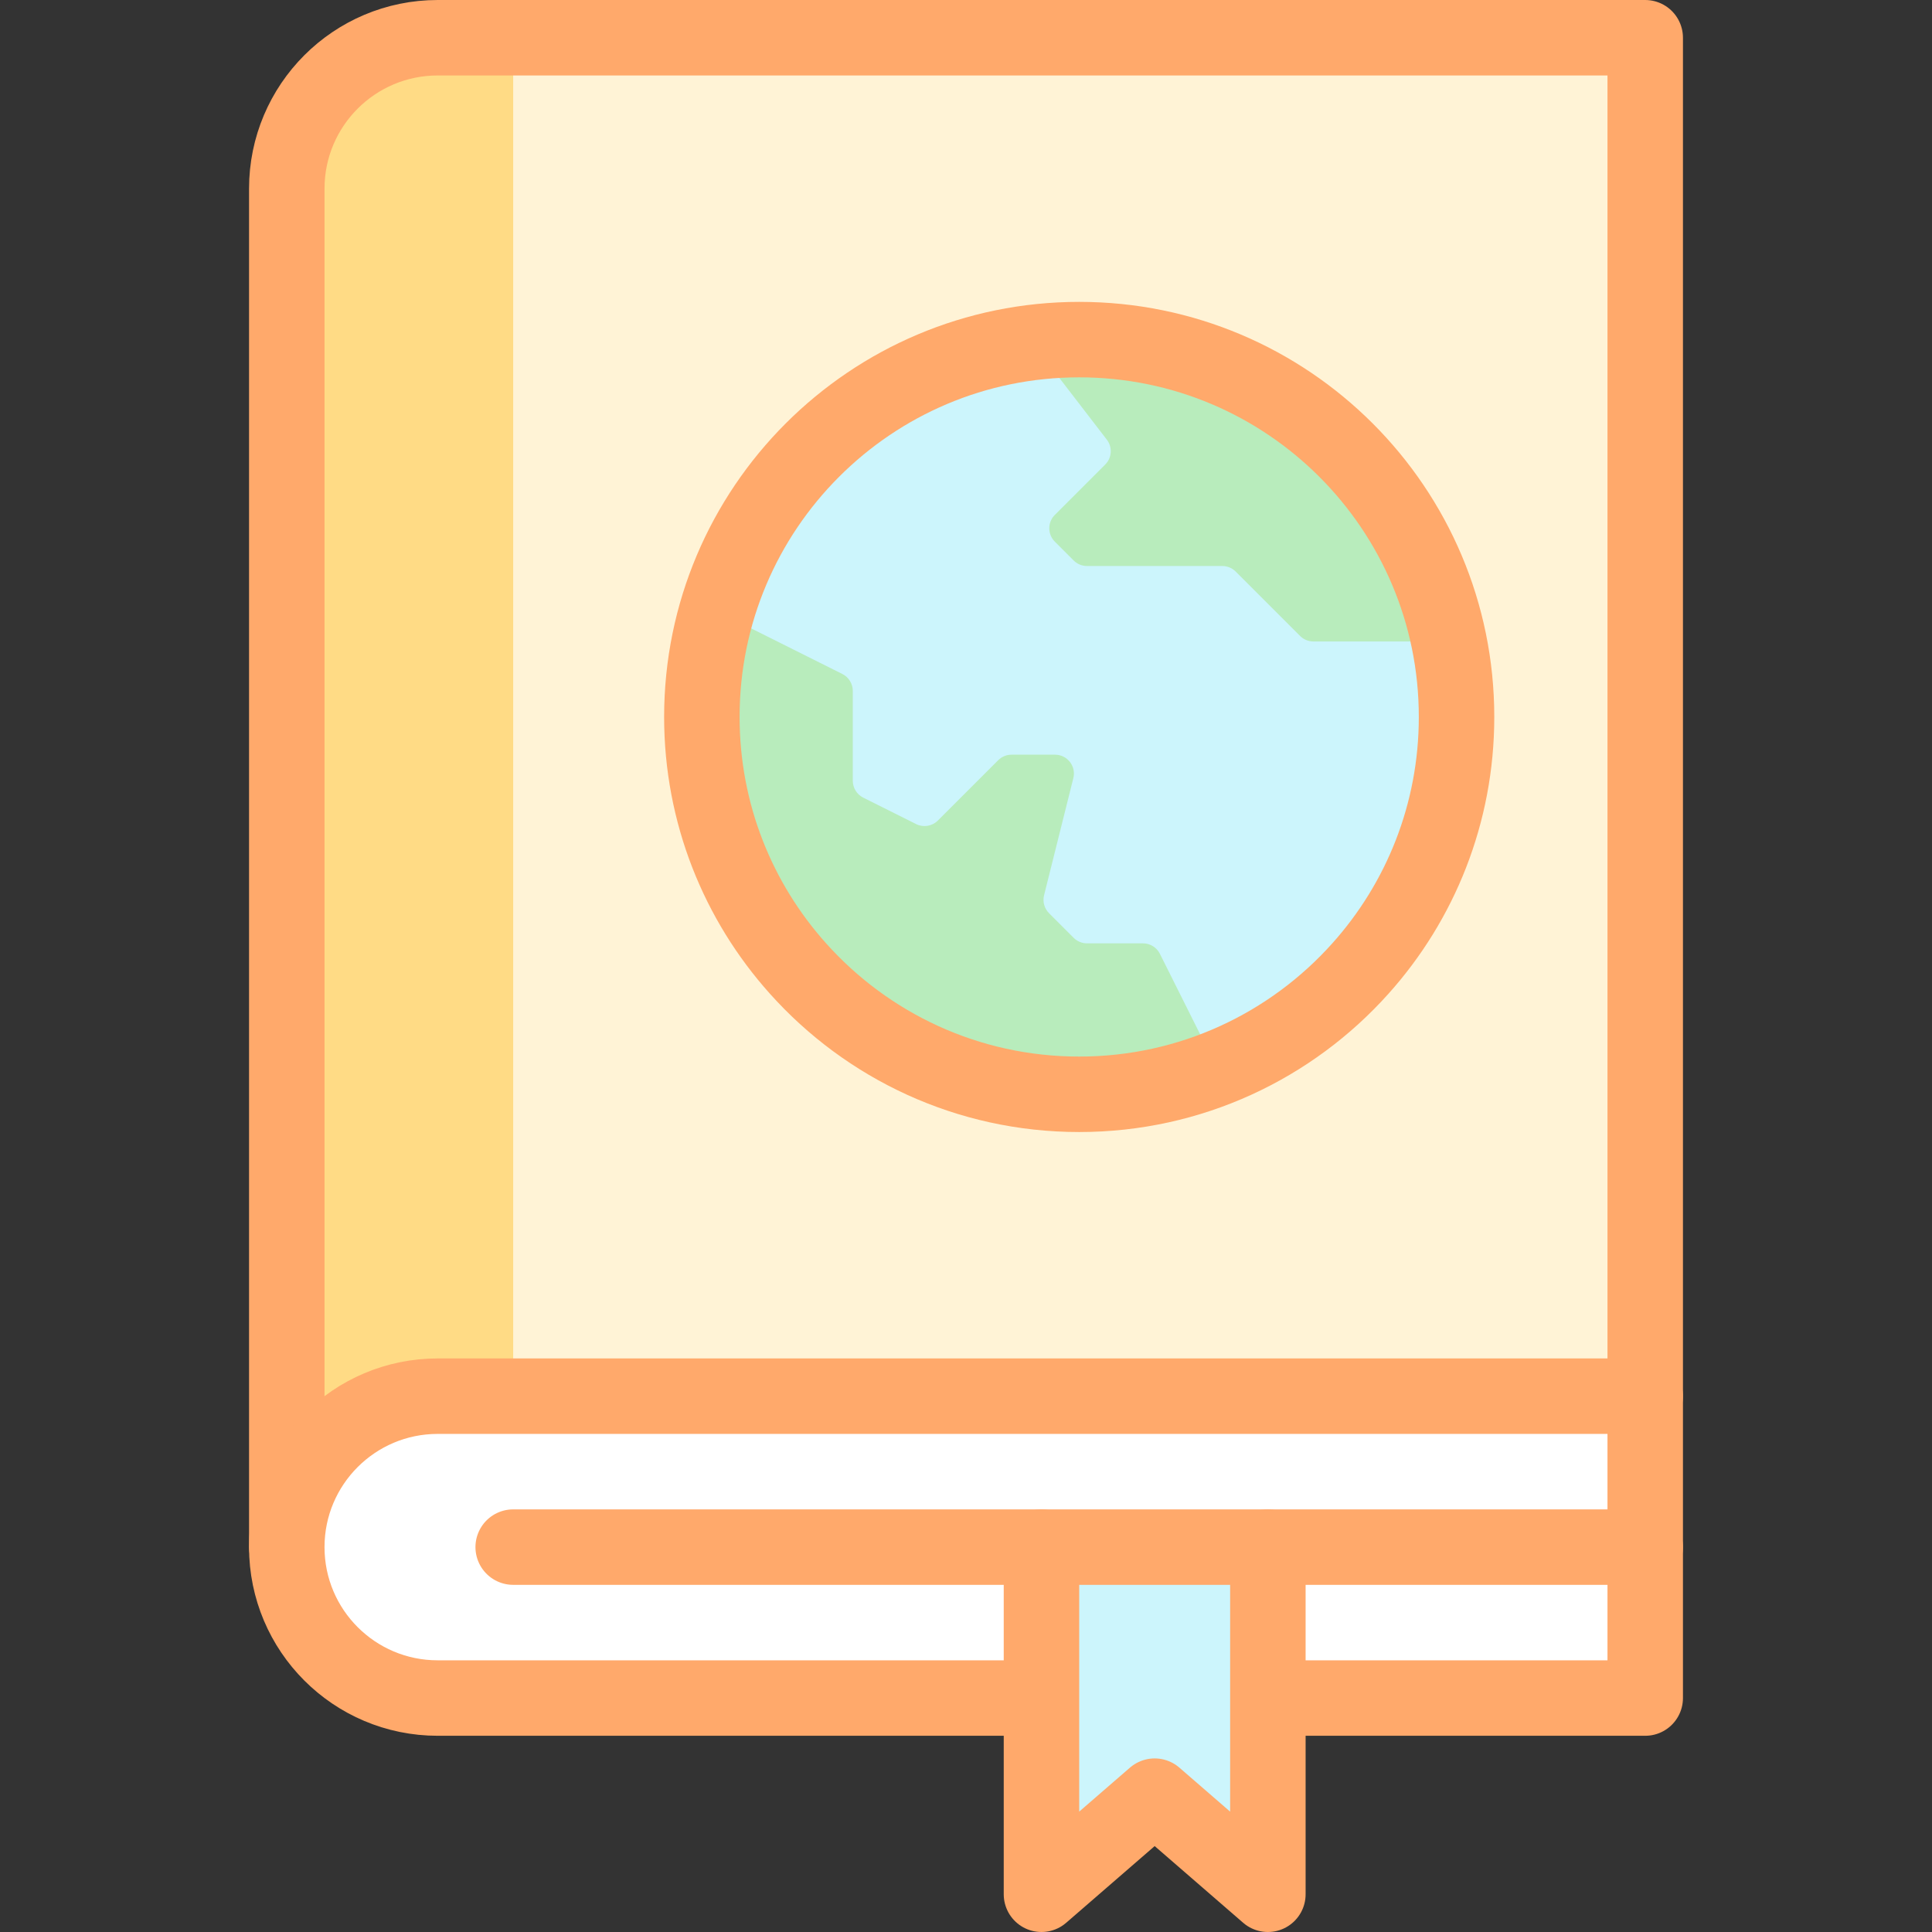
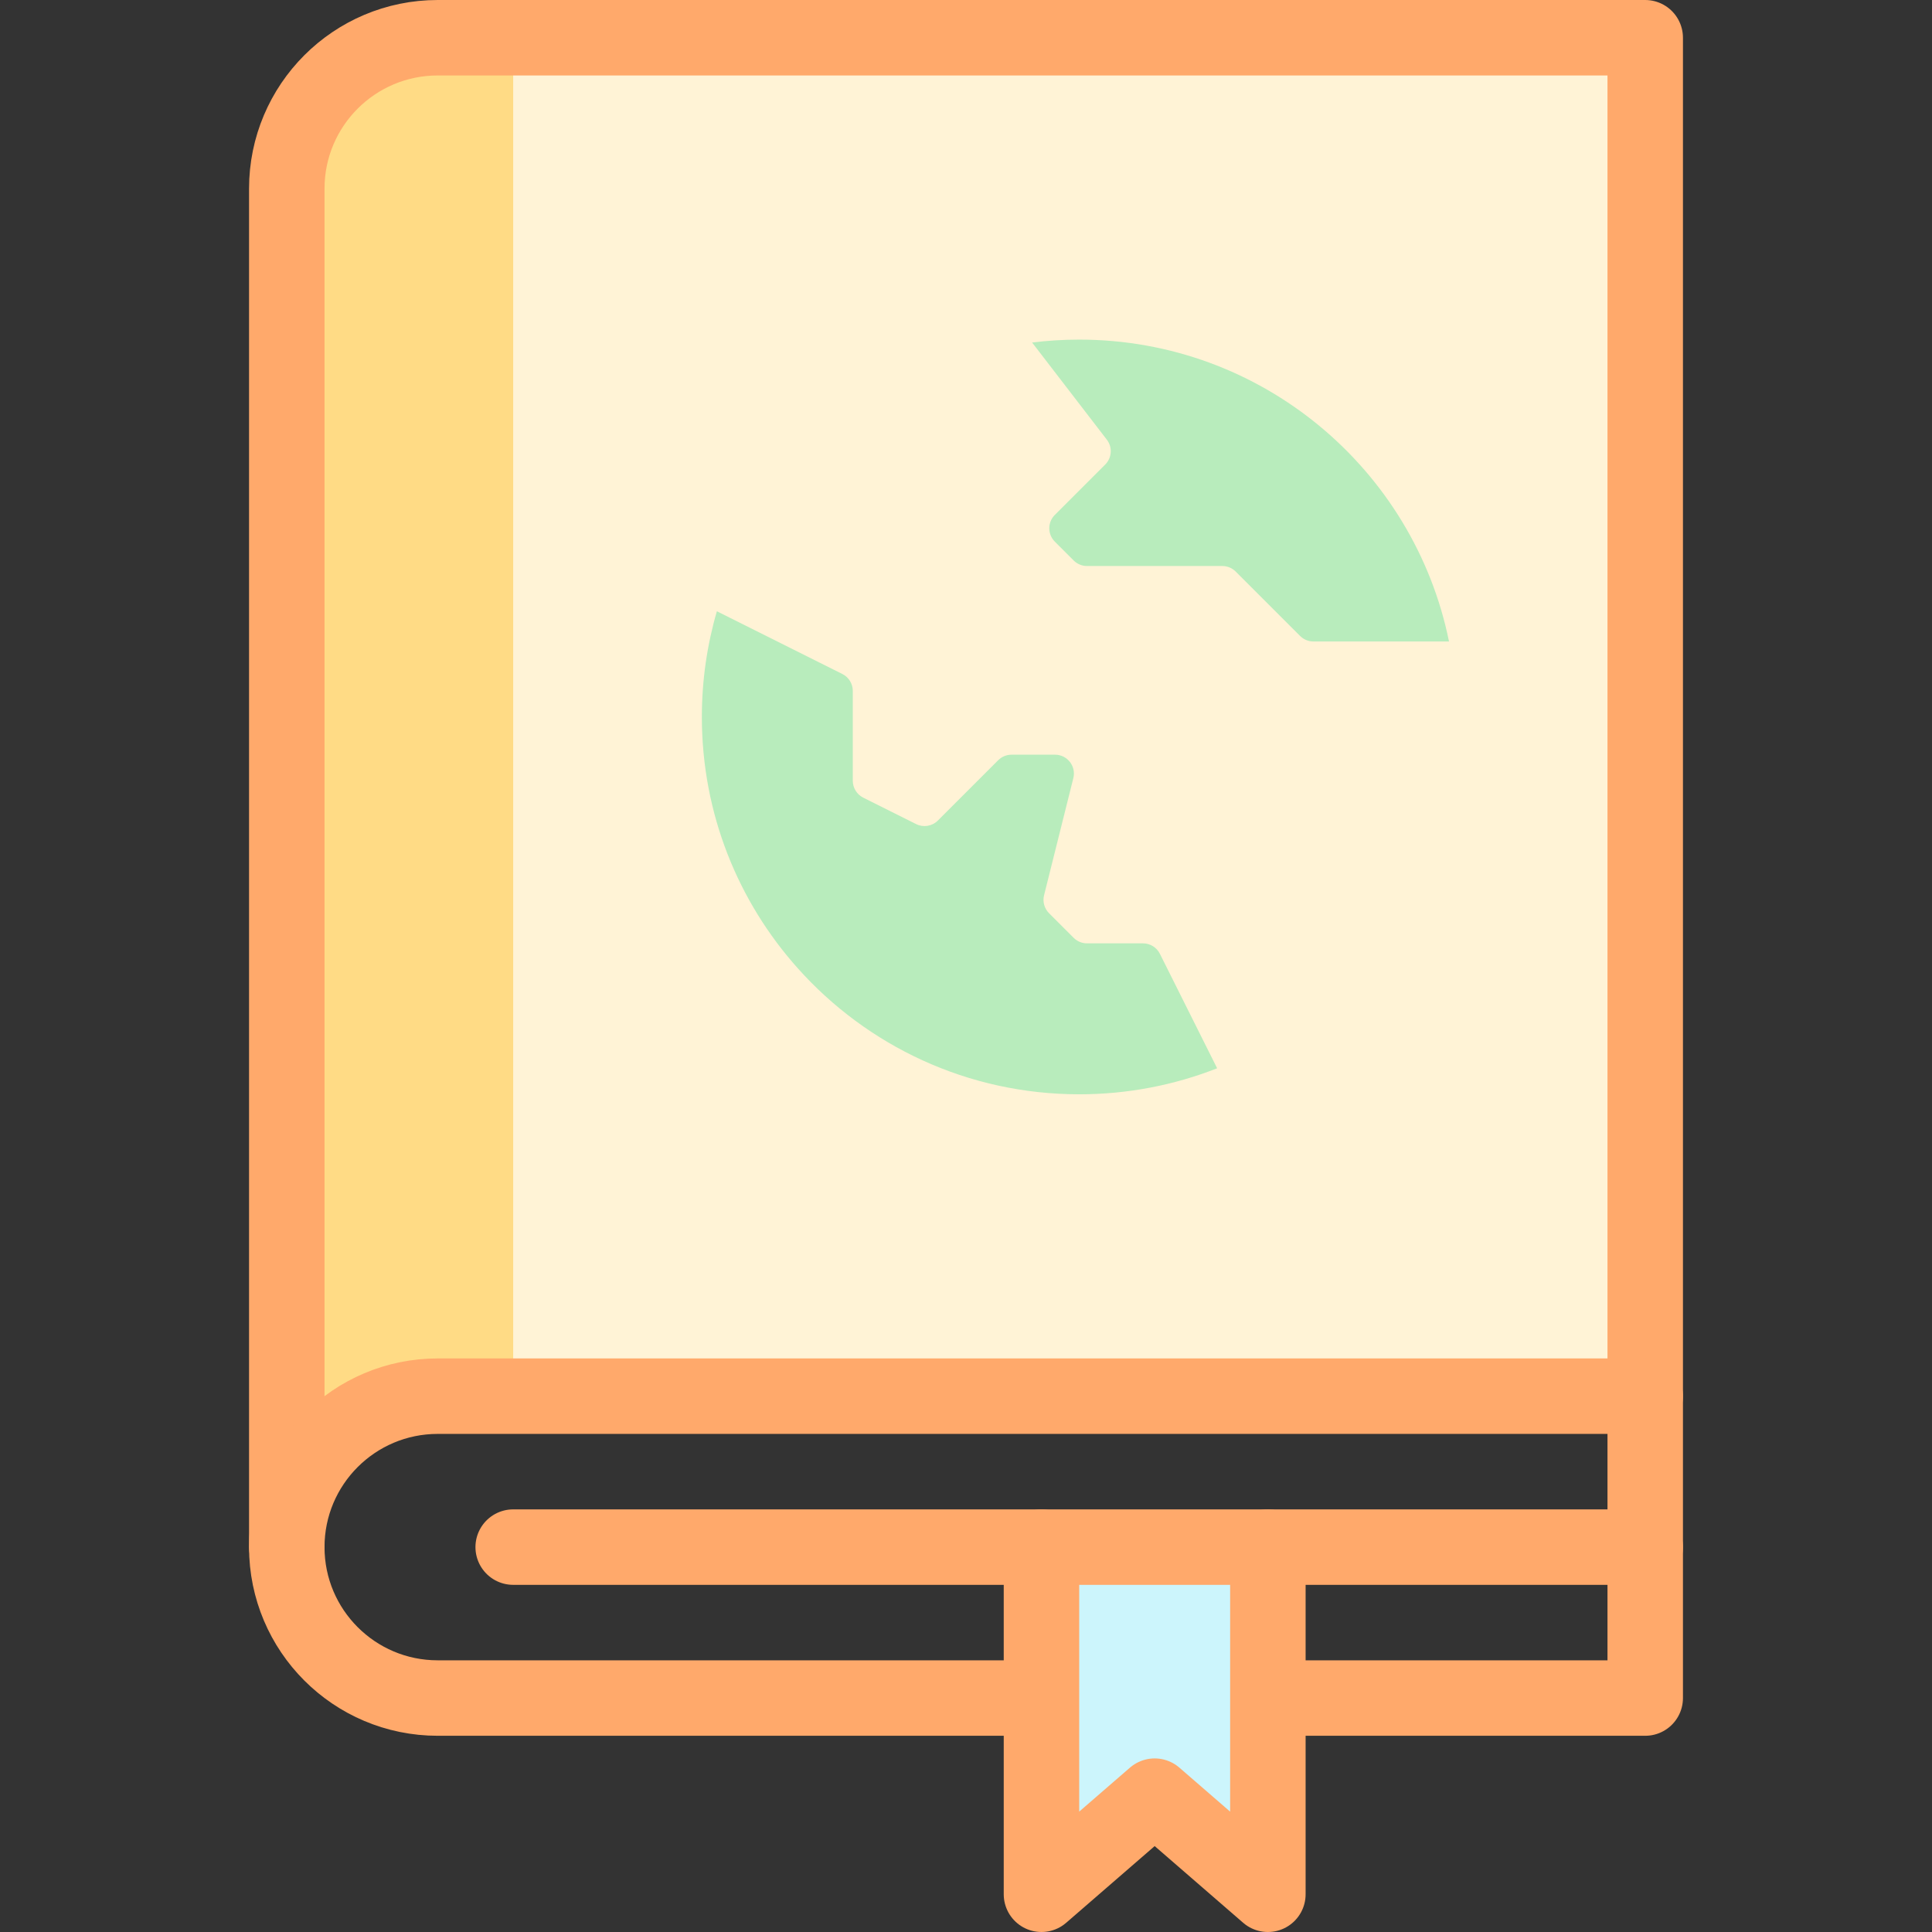
<svg xmlns="http://www.w3.org/2000/svg" id="Capa_1" x="0px" y="0px" viewBox="0 0 512 512" style="enable-background:new 0 0 512 512;" xml:space="preserve" width="512" height="512">
  <rect x="0" y="0" width="512" height="512" fill="#333333" stroke="none" />
  <g>
-     <path style="fill:#FFF3D6;" d="M116,10c-22.091,0-40,17.909-40,40v360c0-22.091,17.909-40,40-40h320V10H116z" />
+     <path style="fill:#FFF3D6;" d="M116,10c-22.091,0-40,17.909-40,40v360c0-22.091,17.909-40,40-40h320V10H116" />
    <path style="fill:#FFDB85;" d="M116,370h20V10h-20c-22.09,0-40,17.91-40,40v360C76,387.909,93.909,370,116,370z" />
    <path style="fill:none;stroke:#FFA96B;stroke-width:20;stroke-linecap:round;stroke-linejoin:round;stroke-miterlimit:10;" d="&#10;&#09;&#09;M76,410V50c0-22.091,17.909-40,40-40h320v360" />
-     <path style="fill:#FFFFFF;" d="M436,450H116c-22.091,0-40-17.909-40-40v0c0-22.091,17.909-40,40-40h320V450z" />
    <path style="fill:none;stroke:#FFA96B;stroke-width:20;stroke-linecap:round;stroke-linejoin:round;stroke-miterlimit:10;" d="&#10;&#09;&#09;M276,450H116c-22.091,0-40-17.909-40-40v0c0-22.091,17.909-40,40-40h320v80H336" />
    <polygon style="fill:#CCF5FC;" points="336,502 306,476 276,502 276,410 336,410 &#09;" />
    <polyline style="fill:none;stroke:#FFA96B;stroke-width:20;stroke-linecap:round;stroke-linejoin:round;stroke-miterlimit:10;" points="&#10;&#09;&#09;336,410 336,502 306,476 276,502 276,410 &#09;" />
    <line style="fill:none;stroke:#FFA96B;stroke-width:20;stroke-linecap:round;stroke-linejoin:round;stroke-miterlimit:10;" x1="136" y1="410" x2="436" y2="410" />
    <g>
-       <path style="fill:#CCF5FC;" d="M386,190c0,25.62-9.63,48.99-25.48,66.67C342.22,277.13,315.61,290,286,290&#10;&#09;&#09;&#09;s-56.22-12.87-74.52-33.33C195.63,238.99,186,215.62,186,190c0-55.23,44.77-100,100-100S386,134.77,386,190z" />
      <path style="fill:#B8ECBC;" d="M279.536,143.536l5,5c0.938,0.938,2.209,1.464,3.536,1.464h35.858c1.326,0,2.598,0.527,3.536,1.464&#10;&#09;&#09;&#09;l17.071,17.071c0.938,0.938,2.209,1.464,3.536,1.464h35.927C374.733,124.354,334.38,90,286,90c-4.227,0-8.392,0.265-12.481,0.774&#10;&#09;&#09;&#09;l19.805,25.746c1.531,1.991,1.348,4.808-0.428,6.584l-13.36,13.36C277.583,138.417,277.583,141.583,279.536,143.536z" />
      <path style="fill:#B8ECBC;" d="M284.536,248.536l-6.534-6.534c-1.242-1.242-1.741-3.044-1.315-4.748l7.76-31.041&#10;&#09;&#09;&#09;c0.789-3.156-1.598-6.213-4.851-6.213h-11.525c-1.326,0-2.598,0.527-3.536,1.464l-15.987,15.987&#10;&#09;&#09;&#09;c-1.522,1.522-3.847,1.899-5.772,0.937l-14.013-7.006c-1.694-0.847-2.764-2.578-2.764-4.472v-23.82&#10;&#09;&#09;&#09;c0-1.894-1.07-3.625-2.764-4.472l-33.255-16.627C187.393,170.879,186,180.276,186,190c0,25.62,9.63,48.99,25.48,66.67&#10;&#09;&#09;&#09;C229.78,277.13,256.39,290,286,290c12.9,0,25.231-2.445,36.553-6.894l-15.171-30.342c-0.847-1.694-2.578-2.764-4.472-2.764&#10;&#09;&#09;&#09;h-14.839C286.745,250,285.473,249.473,284.536,248.536z" />
-       <path style="fill:none;stroke:#FFA96B;stroke-width:20;stroke-linecap:round;stroke-linejoin:round;stroke-miterlimit:10;" d="&#10;&#09;&#09;&#09;M386,190c0,25.62-9.63,48.99-25.48,66.67C342.22,277.13,315.61,290,286,290s-56.22-12.87-74.52-33.33&#10;&#09;&#09;&#09;C195.63,238.99,186,215.62,186,190c0-55.23,44.77-100,100-100S386,134.77,386,190z" />
    </g>
  </g>
</svg>